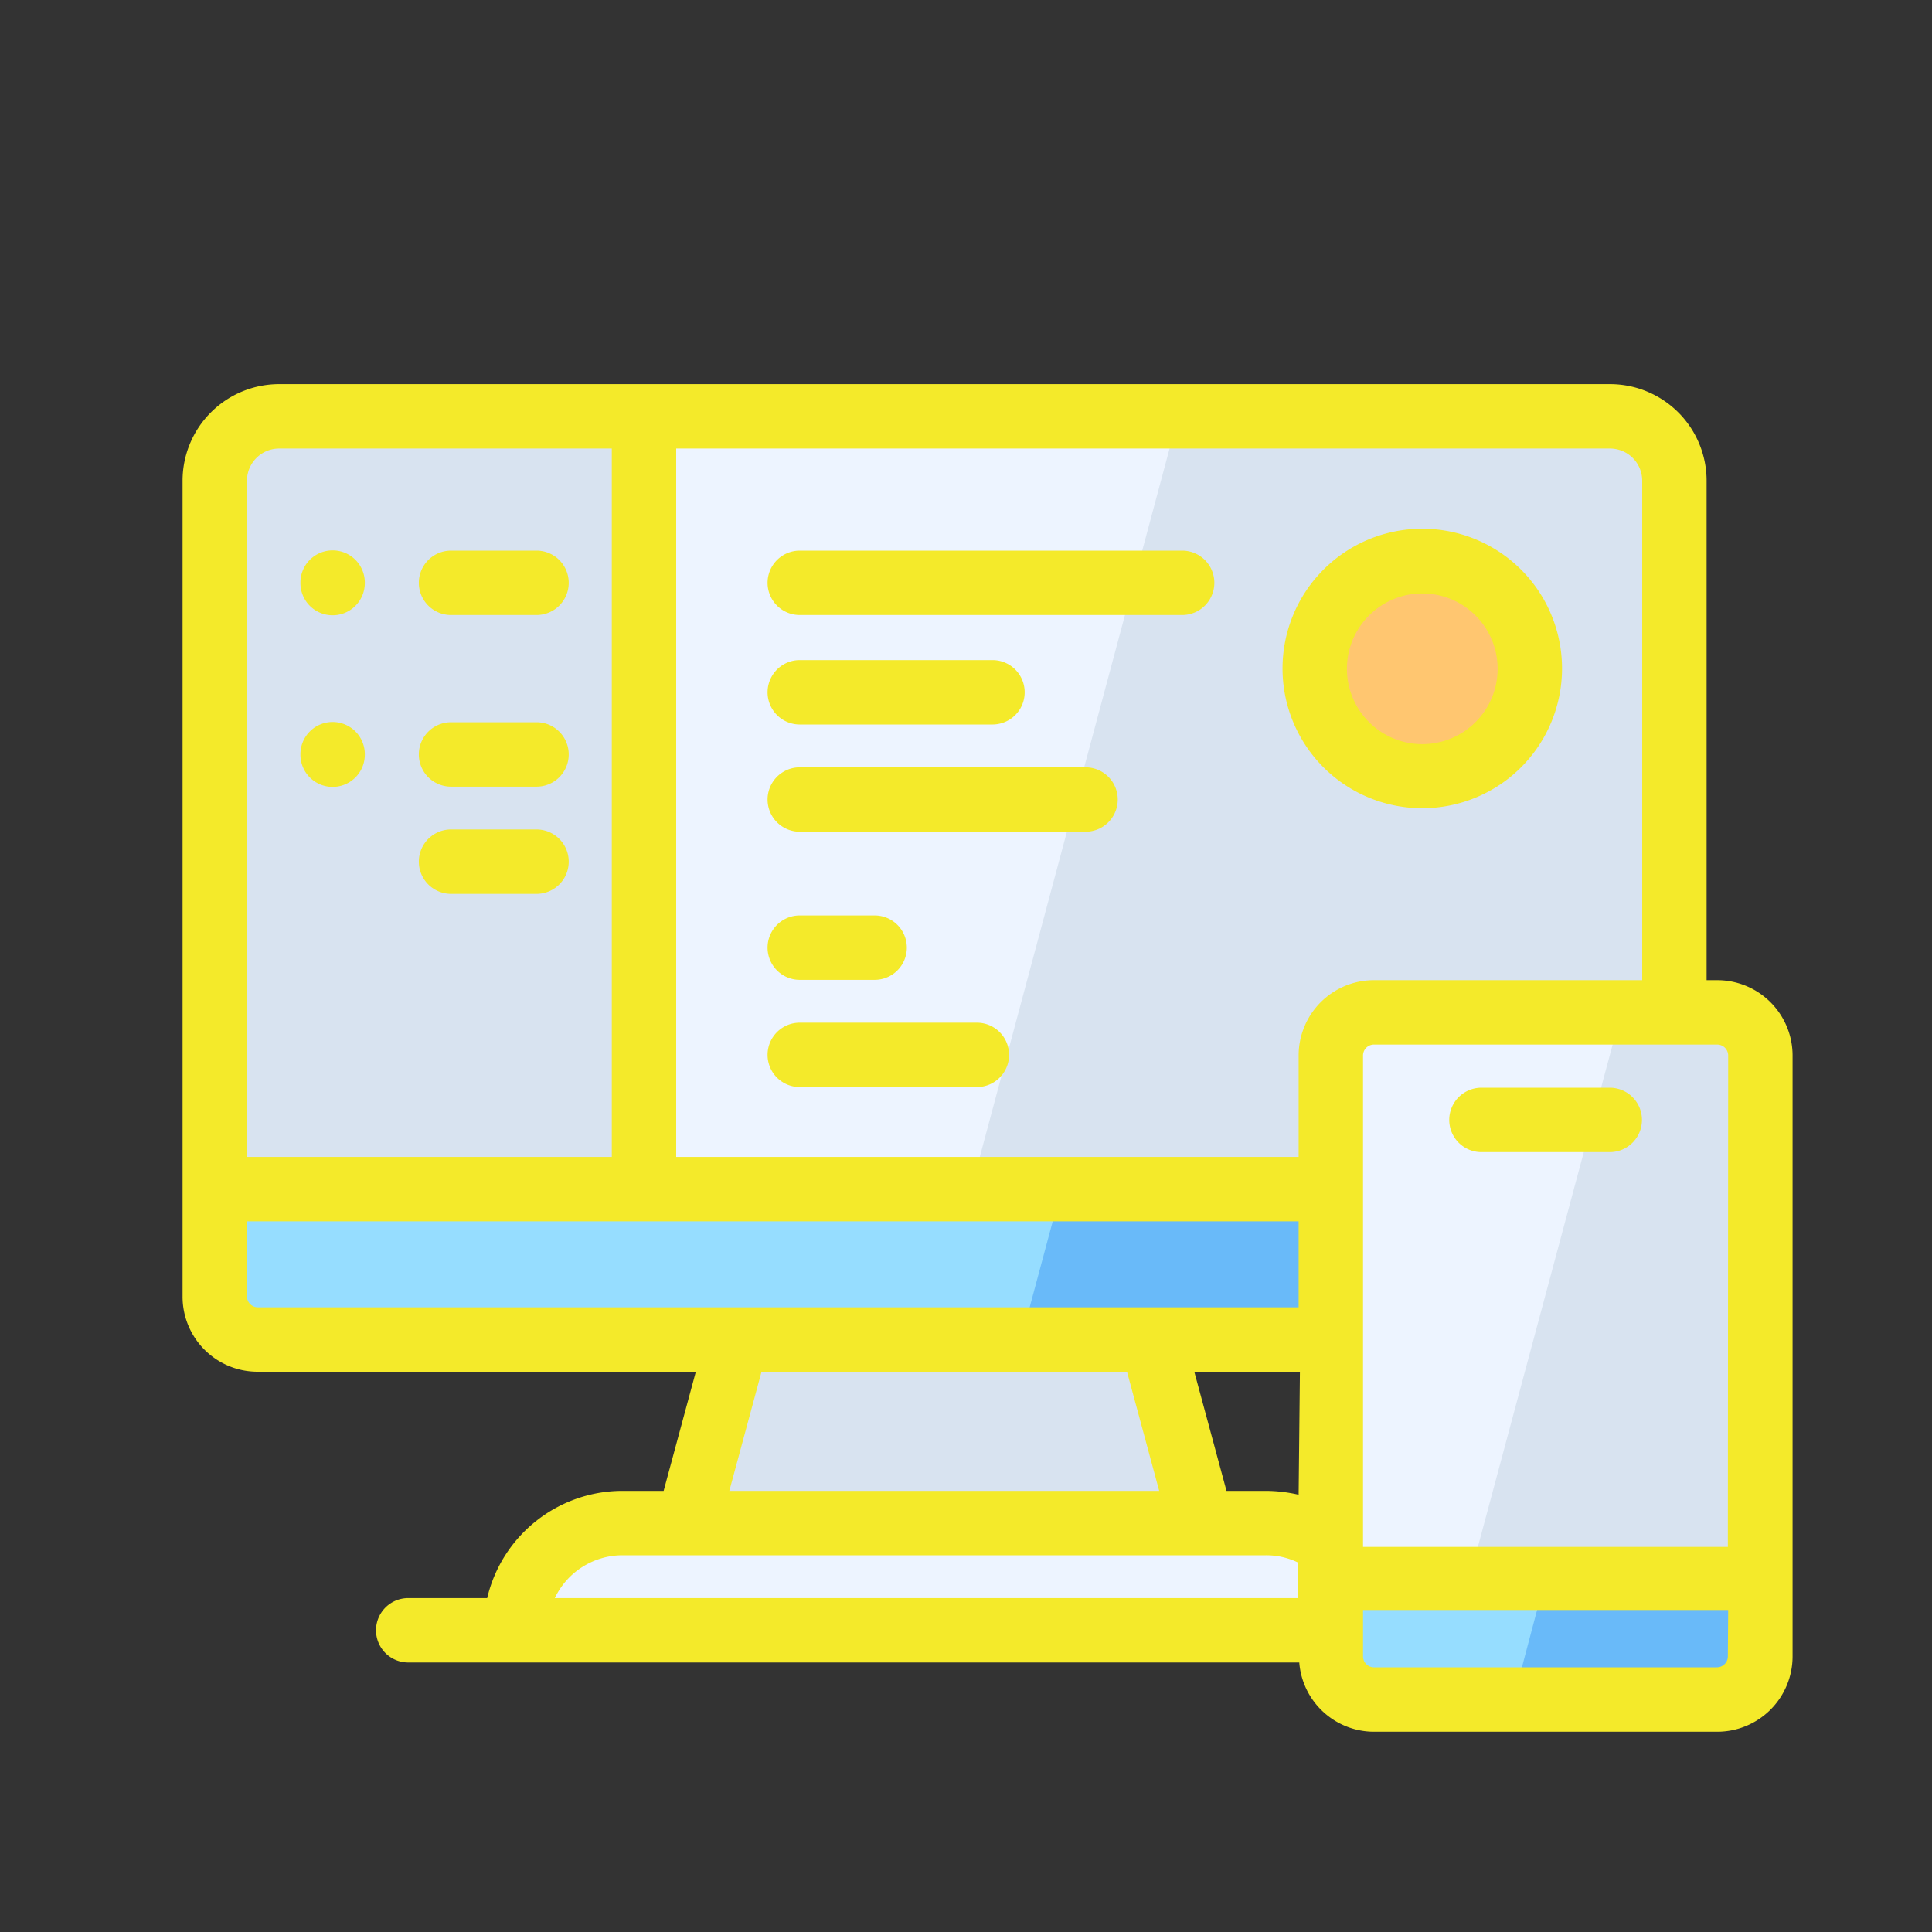
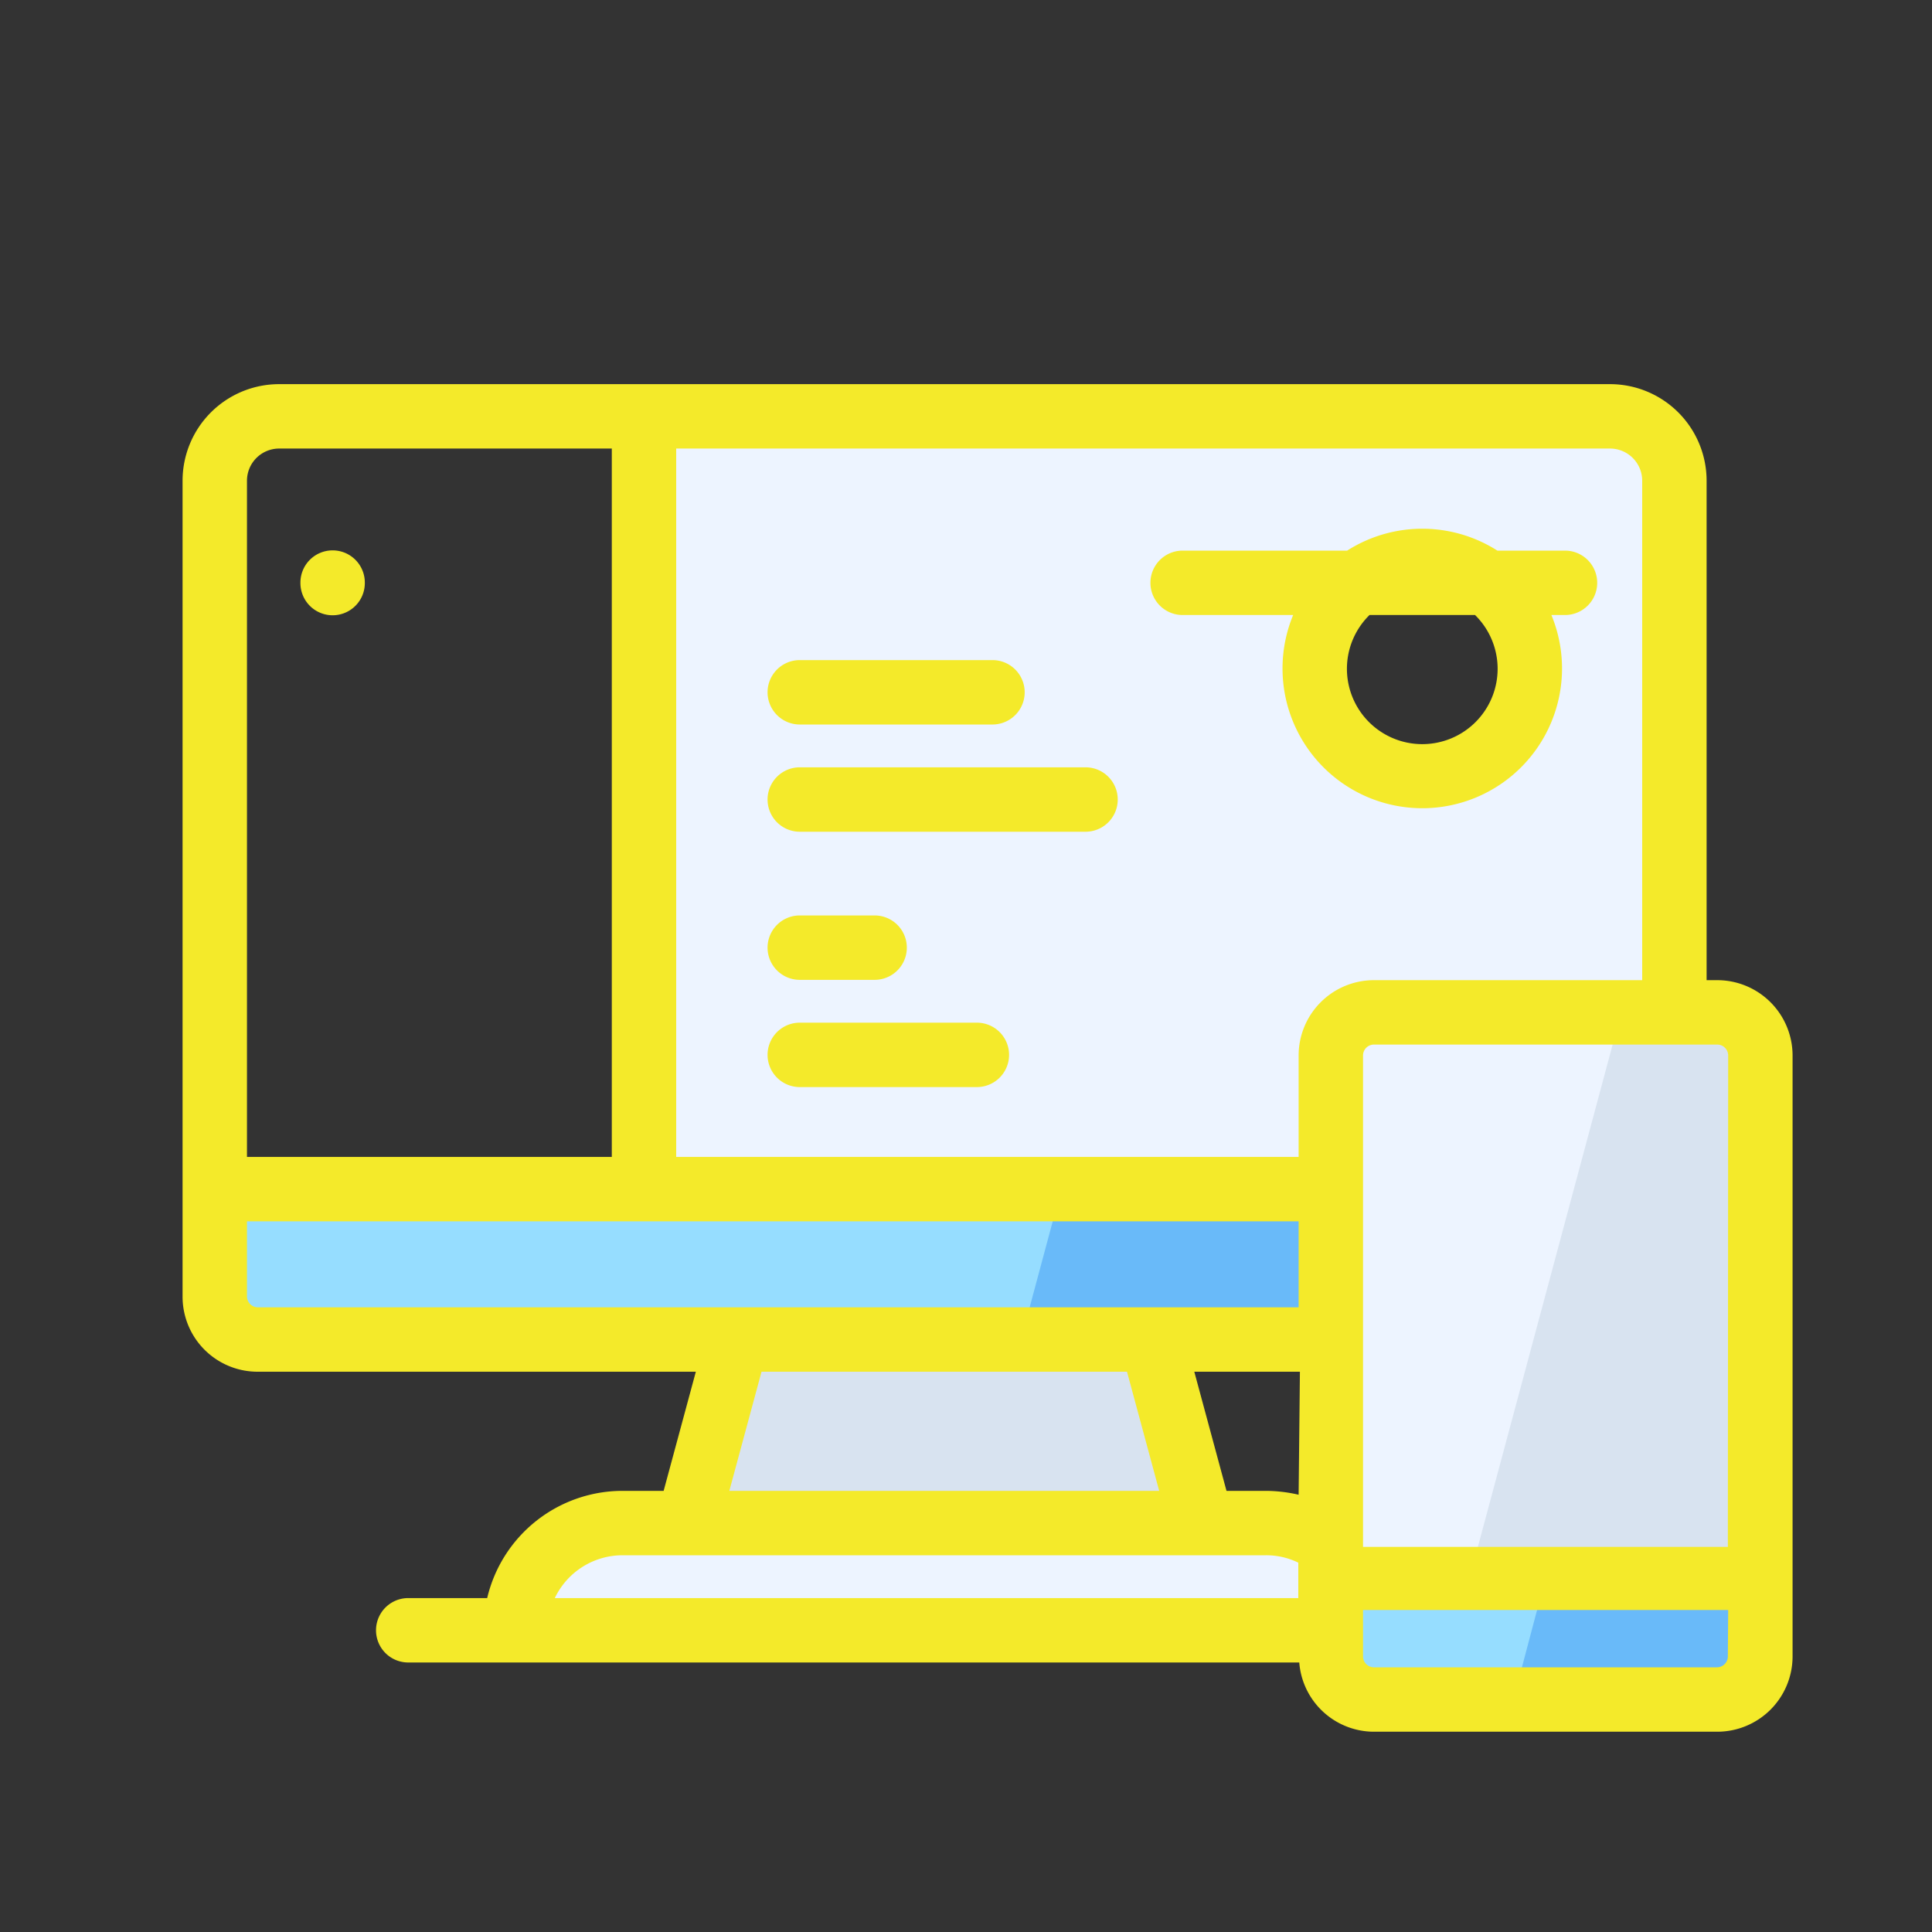
<svg xmlns="http://www.w3.org/2000/svg" class="icon" width="200px" height="200.00px" viewBox="0 0 1024 1024" version="1.1">
  <rect x="0" y="0" width="1024" height="1024" fill="#333333" stroke="none" />
  <path d="M216.235 864.085H785.067" fill="#FFFFFF" />
  <path d="M609.792 709.973h-218.453l-27.307 97.28h273.067l-27.307-97.28z" fill="#D8E3F0" />
  <path d="M853.333 220.672H341.333v409.6H113.835v56.832A22.699 22.699 0 0 0 136.533 709.973h568.832v-150.528a22.869 22.869 0 0 1 22.869-22.869H887.467V254.805a34.133 34.133 0 0 0-34.133-34.133zM753.835 411.307a57.003 57.003 0 1 1 56.832-57.003 57.173 57.173 0 0 1-56.832 57.003z" fill="#EDF4FF" />
-   <path d="M514.731 630.272h190.635v-70.827a22.869 22.869 0 0 1 22.869-22.869H887.467V254.805a34.133 34.133 0 0 0-13.653-27.136H622.592z m238.933-332.8a57.003 57.003 0 1 1-57.003 56.832 56.832 56.832 0 0 1 57.173-56.832zM147.968 220.672H341.333v409.6H113.835v-375.467a34.133 34.133 0 0 1 34.133-34.133z" fill="#D8E3F0" />
  <path d="M705.365 630.272H113.835v56.832A22.699 22.699 0 0 0 136.533 709.973h568.832z" fill="#96DDFF" />
  <path d="M705.365 631.637h-143.189l-20.651 76.971v1.365h163.84v-78.336z" fill="#69BAF9" />
  <path d="M728.235 864.085H273.067a56.832 56.832 0 0 1 56.832-56.832h341.333a57.003 57.003 0 0 1 57.003 56.832z" fill="#EDF4FF" />
  <path d="M705.365 536.576l227.499 0 0 364.032-227.499 0 0-364.032Z" fill="#EDF4FF" />
  <path d="M780.459 830.464l77.483-288.768h66.901v288.768h-144.384z" fill="#D8E3F0" />
  <path d="M705.365 836.267h227.669v40.96a22.699 22.699 0 0 1-22.699 22.699H728.235a22.699 22.699 0 0 1-22.699-22.699V836.267h-0.171z" fill="#96DDFF" />
  <path d="M802.133 900.779h107.52a22.869 22.869 0 0 0 22.869-22.869V836.267H819.2z" fill="#69BAF9" />
-   <path d="M753.835 354.304m-56.832 0a56.832 56.832 0 1 0 113.664 0 56.832 56.832 0 1 0-113.664 0Z" fill="#FFC670" />
  <path d="M910.165 519.509H904.533V254.805a51.2 51.2 0 0 0-51.2-51.2H147.968a51.2 51.2 0 0 0-51.2 51.2v432.299A39.765 39.765 0 0 0 136.533 727.04h232.277l-17.067 63.147h-21.845a73.728 73.728 0 0 0-71.68 56.832h-41.984a17.067 17.067 0 0 0 0 34.133h472.405a39.765 39.765 0 0 0 39.595 36.693h181.931a39.936 39.936 0 0 0 39.936-39.936V559.445a39.936 39.936 0 0 0-39.936-39.936zM358.4 237.739h494.933a17.067 17.067 0 0 1 17.067 17.067v264.704h-142.165a39.936 39.936 0 0 0-39.936 39.936v53.76H358.4z m329.899 554.496a79.189 79.189 0 0 0-17.067-2.048h-21.163l-17.067-63.147h55.979zM130.901 254.805a17.067 17.067 0 0 1 17.067-17.067H324.267v375.467H130.901zM136.533 692.907a5.803 5.803 0 0 1-5.632-5.803v-39.765h557.397v45.568z m477.867 97.28H386.56l17.067-63.147H597.333z m-284.672 34.133h341.333a38.571 38.571 0 0 1 17.067 3.925v18.773H294.059a39.765 39.765 0 0 1 35.84-22.699z m586.069 53.589a5.803 5.803 0 0 1-5.803 5.803H728.235a5.803 5.803 0 0 1-5.803-5.803V853.333h193.536z m0-58.027H722.432V559.445a5.803 5.803 0 0 1 5.803-5.803h181.931a5.803 5.803 0 0 1 5.803 5.803z" fill="#f4ea2a" />
-   <path d="M853.333 576.512h-68.267a17.067 17.067 0 0 0 0 34.133h68.267a17.067 17.067 0 0 0 0-34.133zM284.501 291.84H238.933a17.067 17.067 0 0 0 0 34.133h45.568a17.067 17.067 0 0 0 0-34.133z" fill="#f4ea2a" />
  <path d="M176.299 308.907m-17.067 0a17.067 17.067 0 1 0 34.133 0 17.067 17.067 0 1 0-34.133 0Z" fill="#f4ea2a" />
-   <path d="M284.501 382.805H238.933a17.067 17.067 0 0 0 0 34.133h45.568a17.067 17.067 0 0 0 0-34.133zM284.501 439.637H238.933a17.067 17.067 0 0 0 0 34.133h45.568a17.067 17.067 0 0 0 0-34.133z" fill="#f4ea2a" />
-   <path d="M176.299 399.872m-17.067 0a17.067 17.067 0 1 0 34.133 0 17.067 17.067 0 1 0-34.133 0Z" fill="#f4ea2a" />
-   <path d="M753.835 428.373a74.069 74.069 0 1 0-74.069-74.069 74.069 74.069 0 0 0 74.069 74.069z m0-113.835a39.936 39.936 0 1 1-39.936 39.765 39.936 39.936 0 0 1 39.936-39.765zM423.765 384h102.4a17.067 17.067 0 0 0 0-34.133h-102.4a17.067 17.067 0 0 0 0 34.133zM575.488 406.699h-151.723a17.067 17.067 0 0 0 0 34.133h151.723a17.067 17.067 0 0 0 0-34.133zM626.688 291.84H423.765a17.067 17.067 0 0 0 0 34.133h202.923a17.067 17.067 0 0 0 0-34.133zM517.632 542.037h-93.867a17.067 17.067 0 0 0 0 34.133h93.867a17.067 17.067 0 1 0 0-34.133zM423.765 519.339h39.936a17.067 17.067 0 0 0 0-34.133h-39.936a17.067 17.067 0 0 0 0 34.133z" fill="#f4ea2a" />
+   <path d="M753.835 428.373a74.069 74.069 0 1 0-74.069-74.069 74.069 74.069 0 0 0 74.069 74.069z m0-113.835a39.936 39.936 0 1 1-39.936 39.765 39.936 39.936 0 0 1 39.936-39.765zM423.765 384h102.4a17.067 17.067 0 0 0 0-34.133h-102.4a17.067 17.067 0 0 0 0 34.133zM575.488 406.699h-151.723a17.067 17.067 0 0 0 0 34.133h151.723a17.067 17.067 0 0 0 0-34.133zM626.688 291.84a17.067 17.067 0 0 0 0 34.133h202.923a17.067 17.067 0 0 0 0-34.133zM517.632 542.037h-93.867a17.067 17.067 0 0 0 0 34.133h93.867a17.067 17.067 0 1 0 0-34.133zM423.765 519.339h39.936a17.067 17.067 0 0 0 0-34.133h-39.936a17.067 17.067 0 0 0 0 34.133z" fill="#f4ea2a" />
</svg>